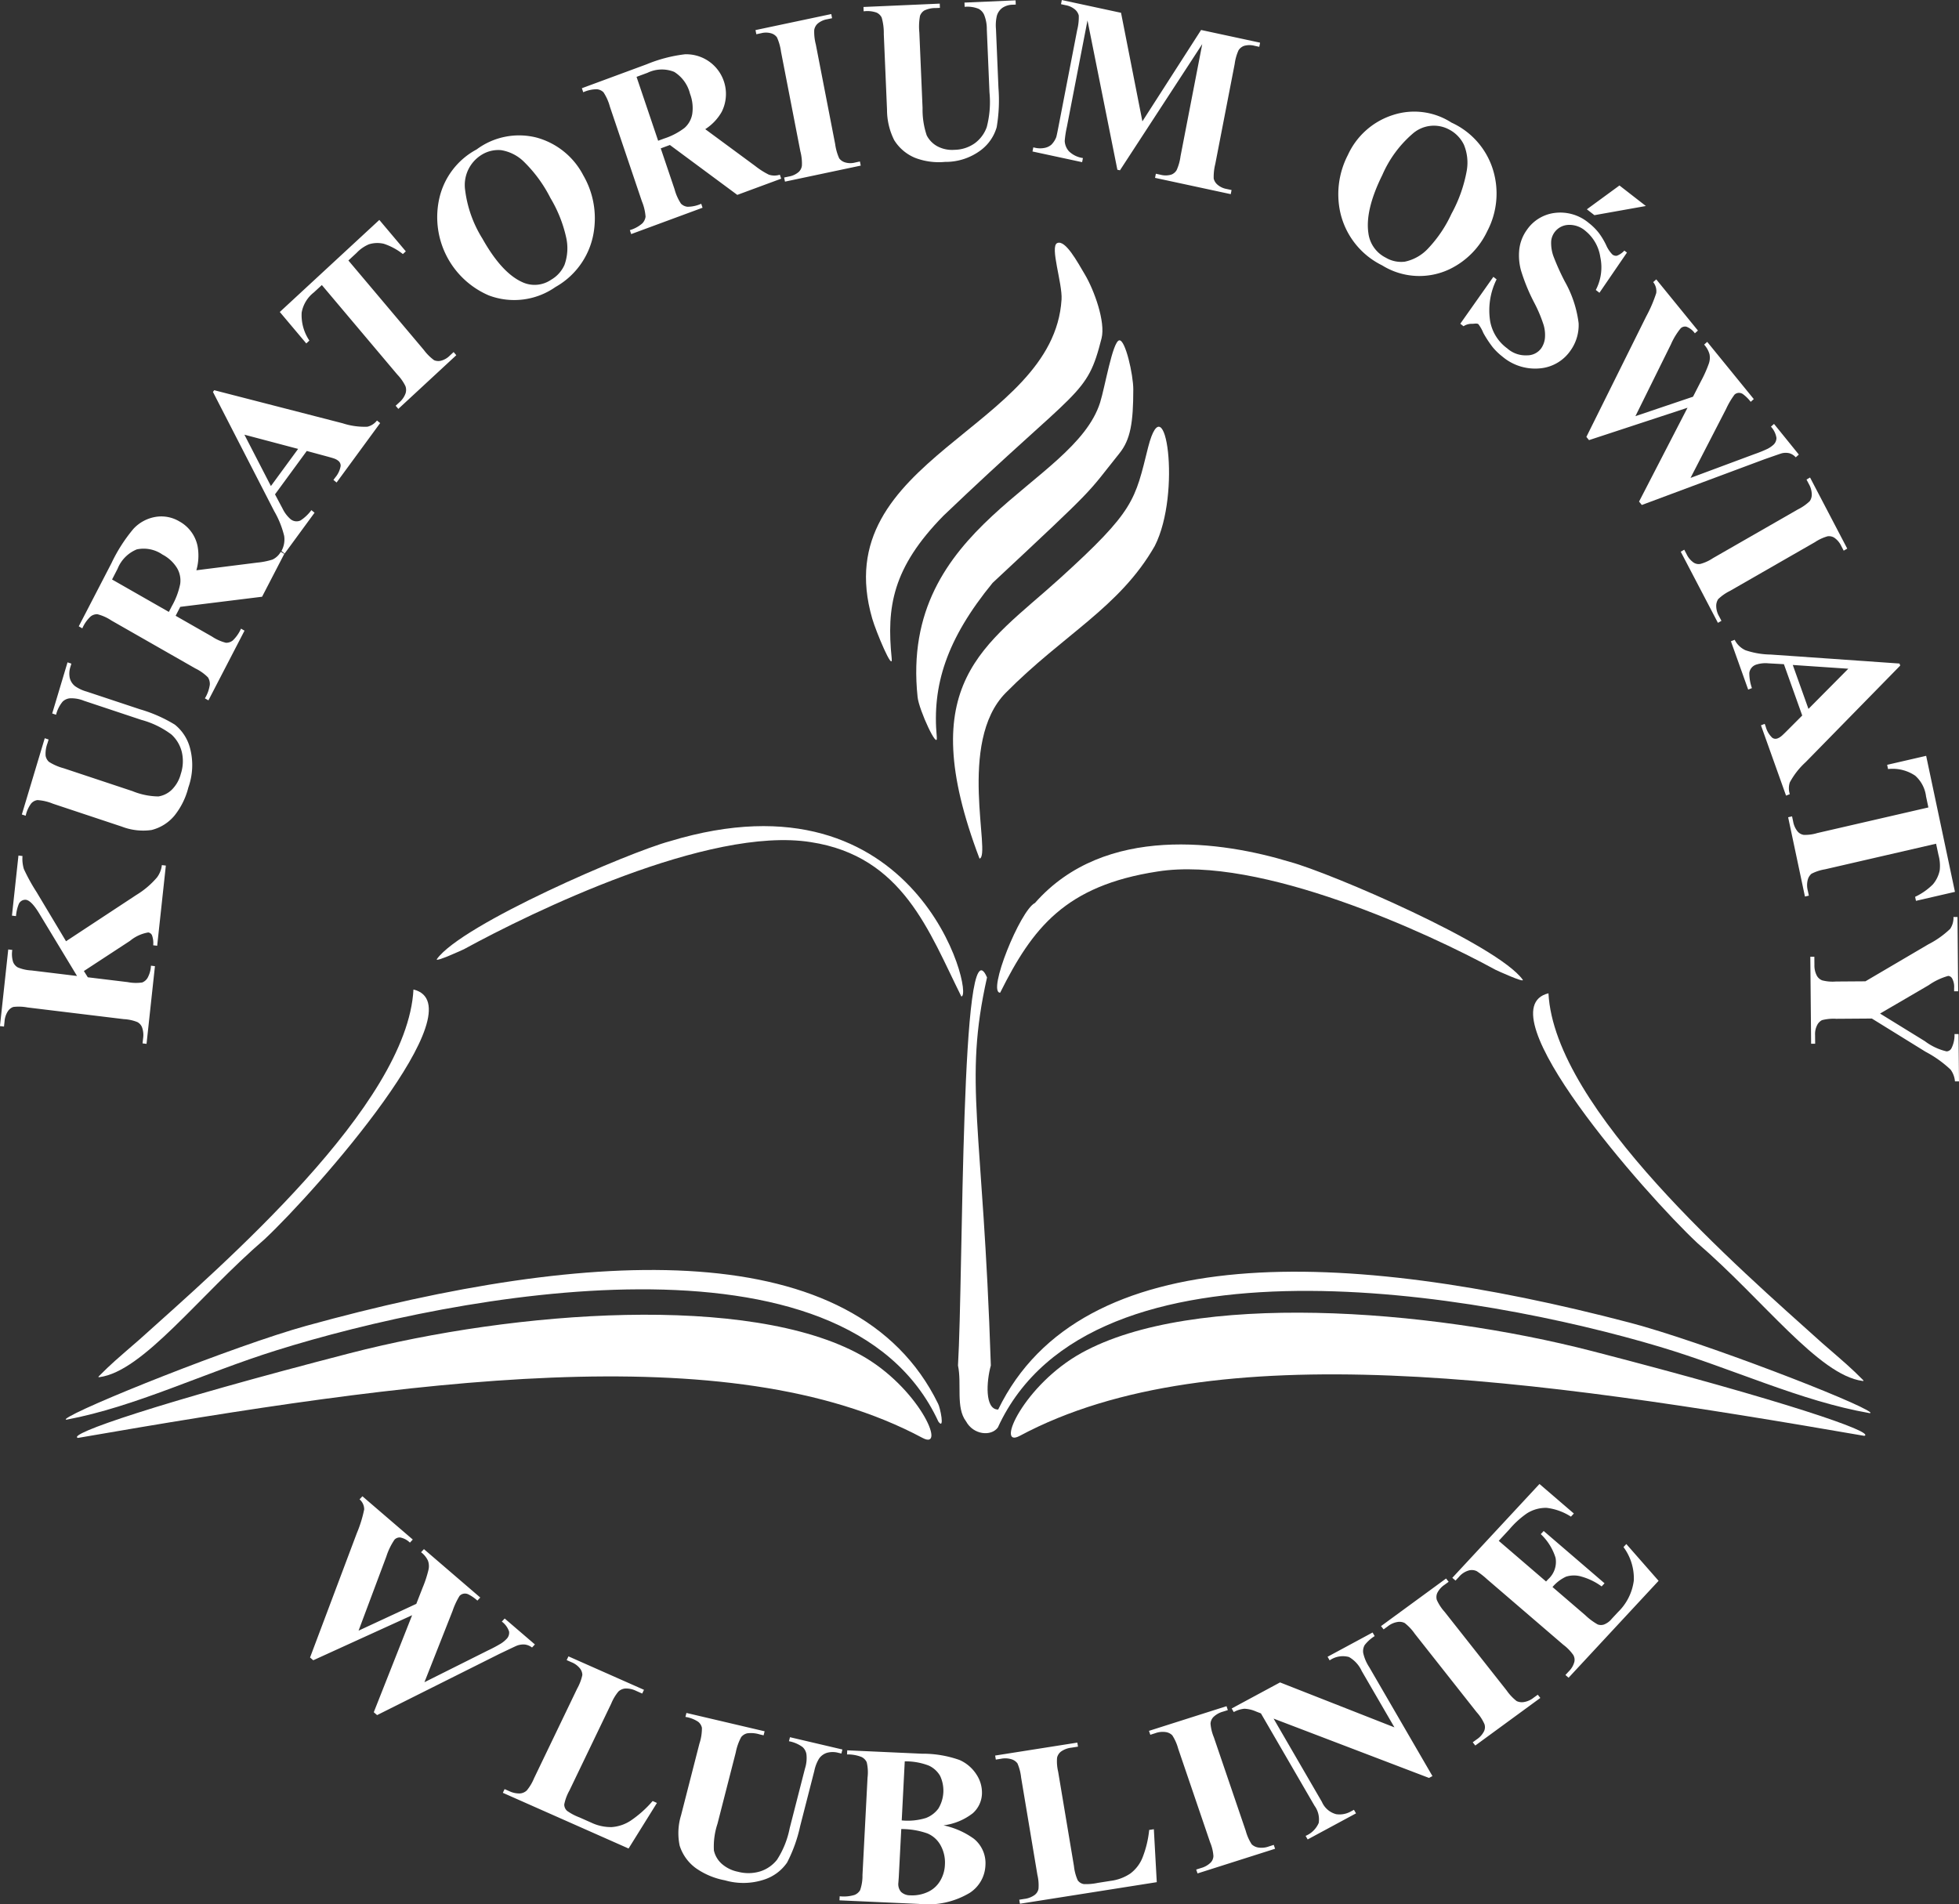
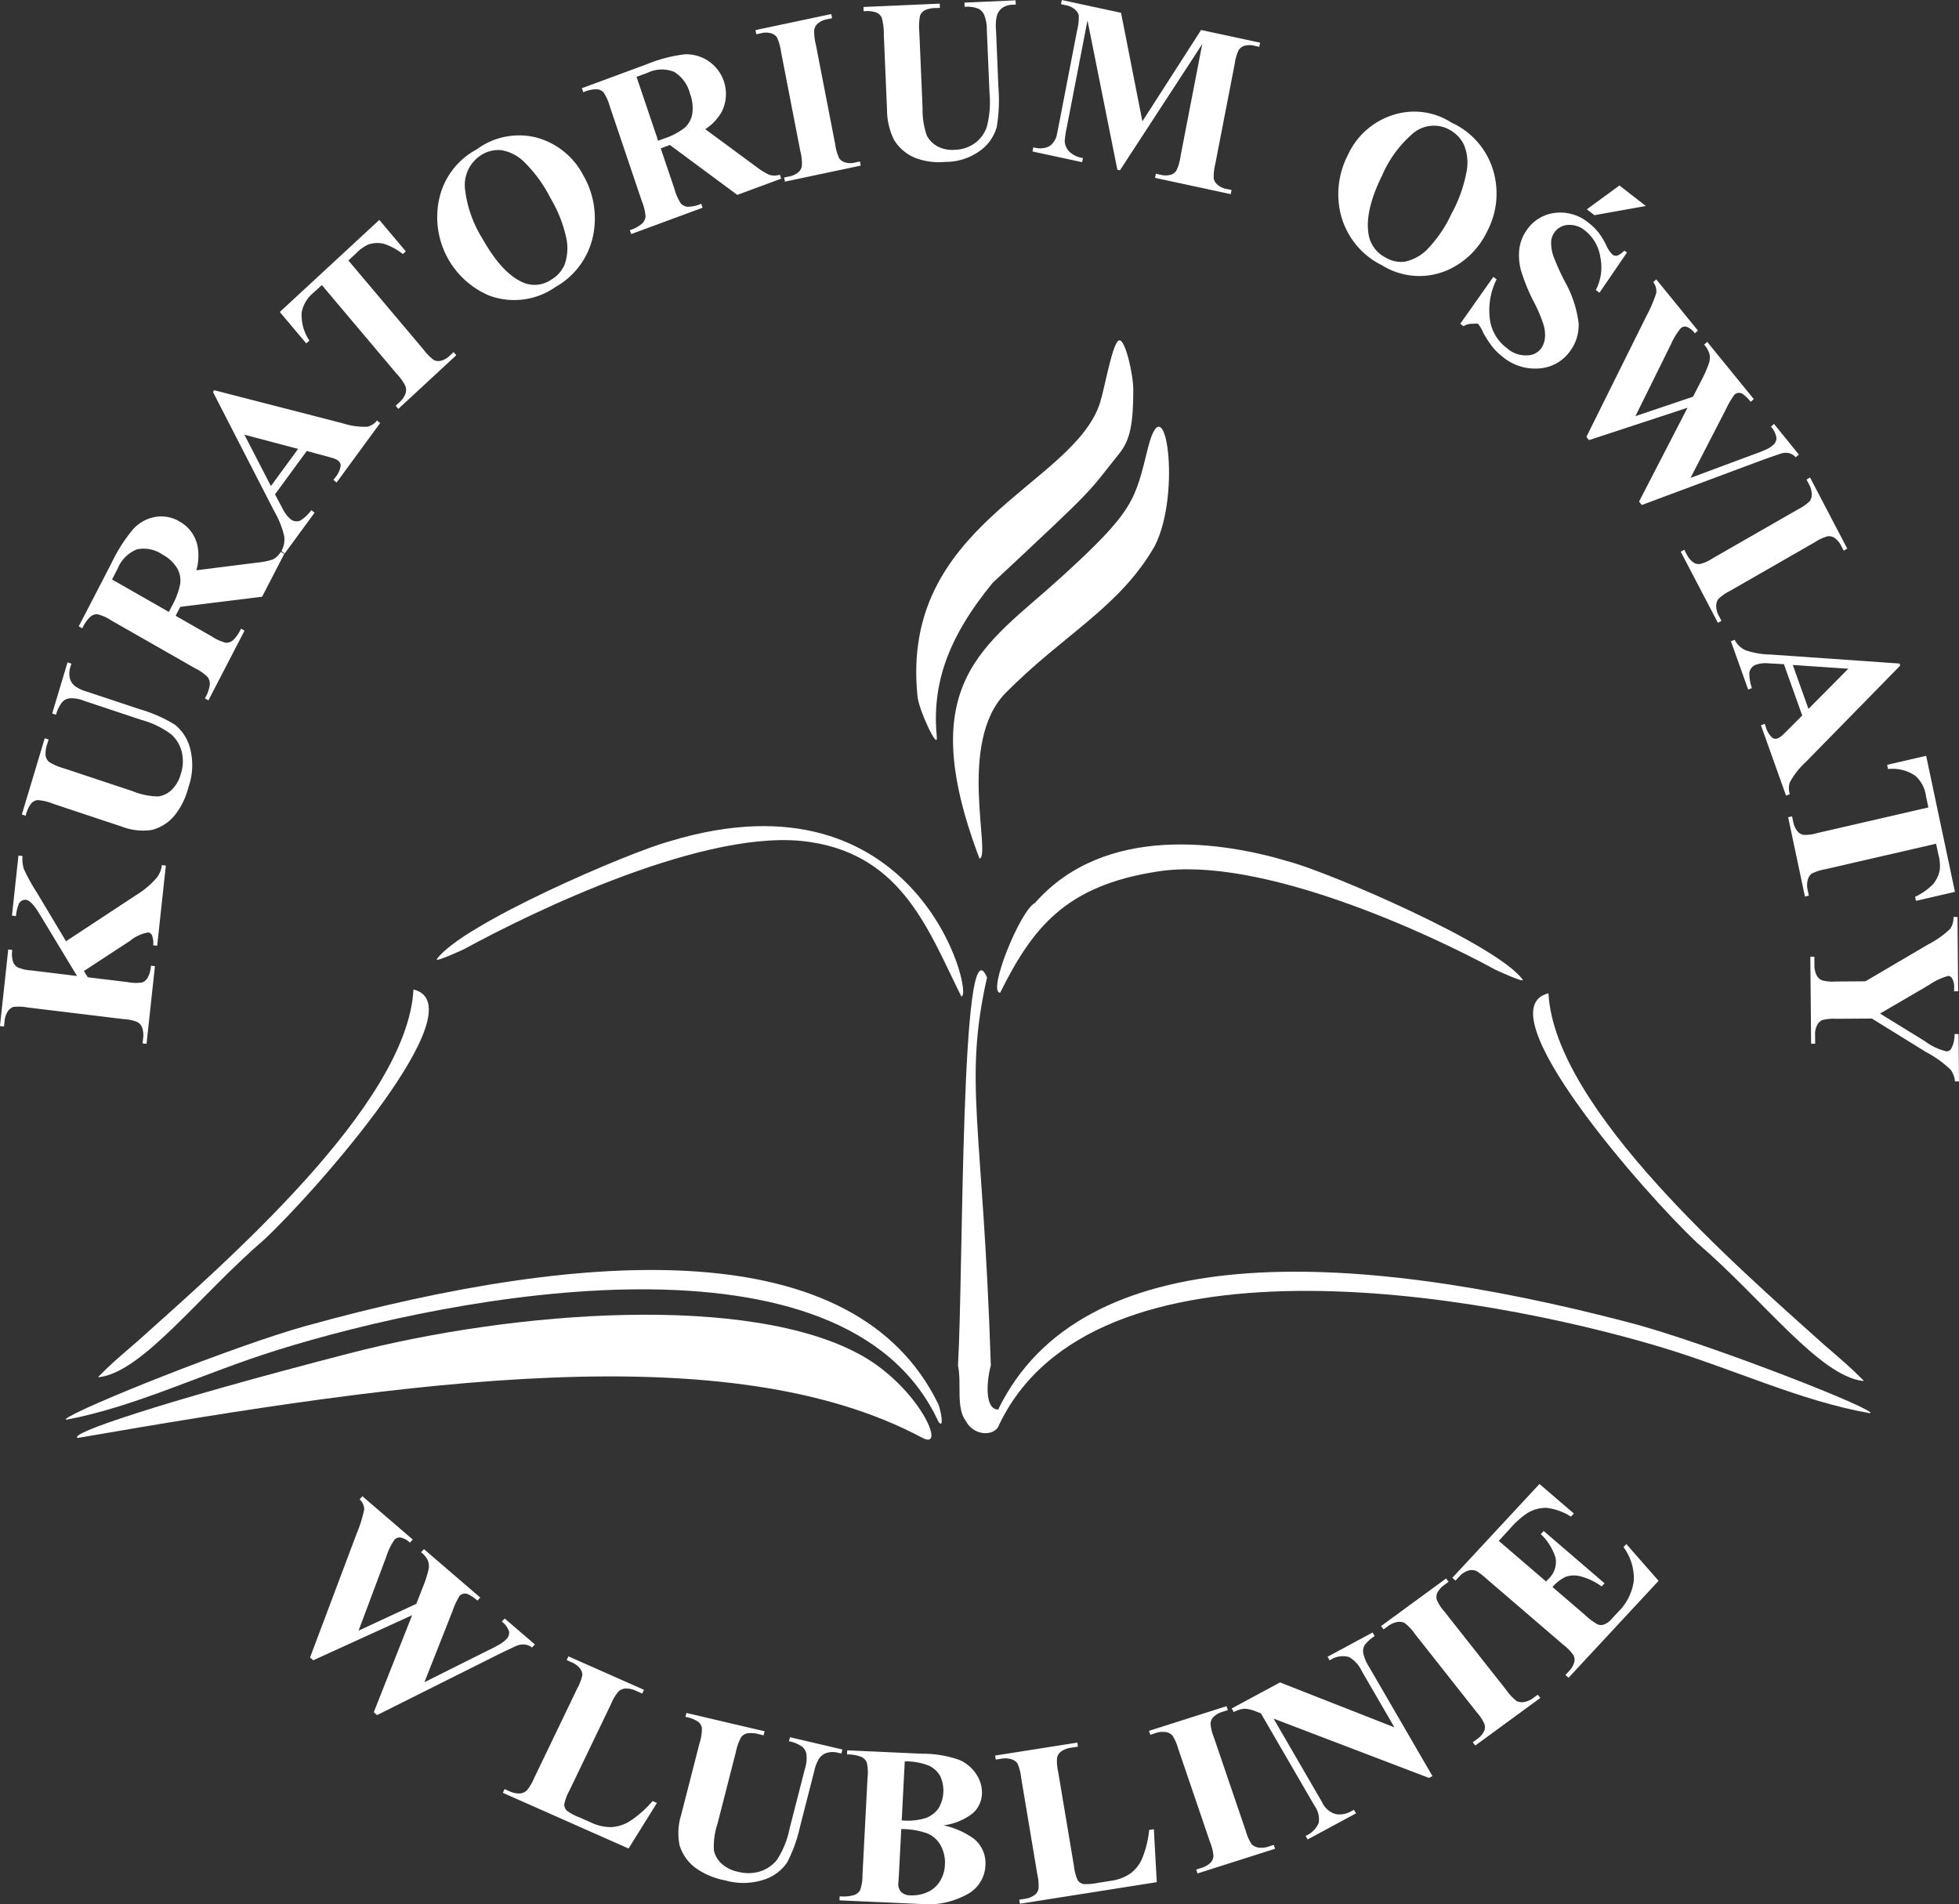
<svg xmlns="http://www.w3.org/2000/svg" width="242.856" height="236.065" viewBox="0 0 242.856 236.065">
  <rect x="0" y="0" width="242.856" height="236.065" fill="#333333" stroke="none" />
  <g id="Layer1005" transform="translate(-87.701 -311.998)">
    <path id="path70" d="M207.462,488.22c-1.3-1.723-.511-4.621-1-6.932.667-11.138.309-55.782,3.6-48.109-2.949,13.181-.5,18.026.473,48.109-.543,1.927-.783,5.466.908,5.466,10.26-21.149,42.921-20.053,78.317-10.769,8.82,2.313,28.453,9.894,29.814,11.125.031.028.007.091-.089.089-8.584-1.493-16.939-5.515-26.032-8.232-22.055-6.591-70.489-15.2-82.048,10.009-.827,1.138-3.035.917-3.941-.757Z" fill="#fff" fill-rule="evenodd" />
    <g id="Layer1006">
-       <path id="path72" d="M219.3,349.128c-.984,16.1-29.239,19.642-23.468,39.567.47,1.622,2.59,6.693,2.412,4.935-.644-6.36.074-11.223,6.415-17.692,16.964-16.212,17.757-14.709,19.6-21.989.519-2.052-.927-6-2.063-7.913-.927-1.558-2.42-4.353-3.435-3.9-.935.418.662,5,.54,6.991Z" fill="#fff" fill-rule="evenodd" />
      <path id="path74" d="M224.085,361.891c-3.269,10.352-24.917,15.043-22.63,36.532.173,1.625,2.546,6.71,2.379,4.951-.6-6.364,1.188-12.106,6.916-19.106,13.343-12.454,11.5-10.8,15.727-16.068,1.366-1.7,1.715-3.786,1.718-7.923,0-1.832-.991-6.222-1.746-6.082-.821.153-1.765,5.791-2.366,7.7Z" fill="#fff" fill-rule="evenodd" />
      <path id="path76" d="M209.132,418.449c1.5-.346-2.821-14.415,3.248-20.554,7.16-7.243,14.115-10.583,18.472-18.2,3.352-6.555,1.3-20.48-.811-12.274-1.657,6.638-1.647,7.85-10.941,16.28-9.271,8.408-18.283,12.84-9.968,34.745Z" fill="#fff" fill-rule="evenodd" />
    </g>
    <path id="path79" d="M203.994,486.025c-10.26-21-42.921-19.442-78.317-9.655-8.82,2.439-28.453,10.3-29.814,11.549-.031.029-.007.091.089.088,8.584-1.615,16.939-5.756,26.032-8.6,22.055-6.905,70.489-16.2,82.048,8.842C204.859,489.372,204.25,486.472,203.994,486.025Z" fill="#fff" fill-rule="evenodd" />
-     <path id="path81" d="M214.117,490.015c-3.07,1.643.529-6.333,7.654-10.279,13.8-7.641,42.772-5.54,63.37-.214,23.825,6.16,35.142,10.06,33.681,10.493-40.936-7.082-80.7-12.849-104.705,0Z" fill="#fff" fill-rule="evenodd" />
    <path id="path83" d="M202.067,490.27c3.07,1.643-.529-6.333-7.654-10.279-13.8-7.641-42.772-5.54-63.37-.214-23.825,6.16-35.142,10.06-33.681,10.493,40.936-7.082,80.7-12.849,104.705,0Z" fill="#fff" fill-rule="evenodd" />
    <path id="path85" d="M318.689,483.117c.085.08-.019.105-.089.089-5.429-.712-12.282-10.042-20.48-17.1-6.558-6.148-26.572-28.978-18.457-30.96.757,14.373,23.718,34.175,33.908,43.341C316.68,481.186,317.043,481.471,318.689,483.117Z" fill="#fff" fill-rule="evenodd" />
    <path id="path87" d="M99.932,482.648c-.085.08.019.105.089.089,5.429-.712,12.282-10.042,20.48-17.1,6.558-6.148,26.572-28.978,18.457-30.961-.757,14.373-23.718,34.175-33.908,43.342-3.108,2.7-3.471,2.981-5.117,4.628Z" fill="#fff" fill-rule="evenodd" />
    <path id="path89" d="M141.852,430.914c3.123-4.36,23.88-13.273,28.865-14.614,30.836-9.356,37.807,19.238,36.16,19.238-4-8.01-7.205-17.38-18.667-19.135-12.658-2.009-34.6,8.692-42.99,13.277C145.025,429.778,141.606,431.336,141.852,430.914Z" fill="#fff" fill-rule="evenodd" />
    <path id="path91" d="M276.479,433.47c-3.123-4.36-23.88-13.273-28.865-14.615-8.277-2.511-22.931-4.787-31.608,5.092-1.824.89-5.963,11.125-4.316,11.125,4-8.01,8.055-13.273,19.517-15.027,12.658-2.009,33.517,7.606,41.9,12.191.2.1,3.615,1.656,3.368,1.234Z" fill="#fff" fill-rule="evenodd" />
    <path id="path93" d="M95.886,428.693l8.725-5.744a10.576,10.576,0,0,0,2.556-2.173,3.135,3.135,0,0,0,.6-1.524l.494.06-1.075,9.94-.494-.06a2.823,2.823,0,0,0-.152-1.25.6.6,0,0,0-.464-.339,4.782,4.782,0,0,0-2.258,1.041L98.1,432.386l.486.775,4.958.6a5.3,5.3,0,0,0,1.789.042,1.352,1.352,0,0,0,.664-.572,3.473,3.473,0,0,0,.418-1.508l.494.06-1.042,9.632-.494-.06.069-.634a2.78,2.78,0,0,0-.139-1.371,1.245,1.245,0,0,0-.584-.641,5.235,5.235,0,0,0-1.671-.359L91.1,436.9a5.662,5.662,0,0,0-1.759-.058,1.34,1.34,0,0,0-.676.551,2.64,2.64,0,0,0-.4,1.242l-.069.635-.5-.06,1.028-9.5.5.06a3.282,3.282,0,0,0,.106,1.508,1.355,1.355,0,0,0,.569.654,5.008,5.008,0,0,0,1.7.381l5.653.686-4.685-7.746q-.979-1.616-1.66-1.7a.886.886,0,0,0-.87.508,5.034,5.034,0,0,0-.354,1.515l-.5-.06.806-7.45.5.06a4.422,4.422,0,0,0,.169,1.608,22.7,22.7,0,0,0,1.572,2.854Zm-5.478-15.715,2.84-9.455.479.159-.142.47a3.676,3.676,0,0,0-.23,1.537,1.337,1.337,0,0,0,.414.762,6.506,6.506,0,0,0,1.815.791l8.539,2.839a8.716,8.716,0,0,0,3.216.658,3.059,3.059,0,0,0,1.627-.8,4.254,4.254,0,0,0,1.146-1.983,5.043,5.043,0,0,0,.124-2.744,4.329,4.329,0,0,0-1.285-2.152,10.991,10.991,0,0,0-3.742-1.817L98.1,398.875a4.129,4.129,0,0,0-1.75-.3,1.5,1.5,0,0,0-.888.415,4.1,4.1,0,0,0-.811,1.622l-.479-.159,1.9-6.337.479.159-.114.378a2.676,2.676,0,0,0-.091,1.38,1.853,1.853,0,0,0,.664,1.037,4.627,4.627,0,0,0,1.427.667l6.625,2.2a17.737,17.737,0,0,1,4.311,1.9,5.5,5.5,0,0,1,1.884,2.909,8.236,8.236,0,0,1-.206,4.882,9.126,9.126,0,0,1-1.71,3.474,5.376,5.376,0,0,1-2.858,1.8,7.359,7.359,0,0,1-3.683-.423l-8.539-2.839a6,6,0,0,0-1.923-.447,1.261,1.261,0,0,0-.767.415,3.854,3.854,0,0,0-.684,1.523Zm19.067-24.635,4.507,2.574a5.544,5.544,0,0,0,1.724.77,1.3,1.3,0,0,0,.848-.281,4.564,4.564,0,0,0,1.023-1.469l.437.25-4.475,8.641-.437-.249a4.483,4.483,0,0,0,.612-1.709,1.52,1.52,0,0,0-.235-.894,5.669,5.669,0,0,0-1.549-1.1L101.5,388.92a5.592,5.592,0,0,0-1.728-.772,1.287,1.287,0,0,0-.846.288,4.428,4.428,0,0,0-1.021,1.465l-.441-.252,4.061-7.842a19.635,19.635,0,0,1,2.725-4.251,4.822,4.822,0,0,1,2.688-1.465,4.365,4.365,0,0,1,3.005.554,4.523,4.523,0,0,1,2.244,3.026,6.6,6.6,0,0,1-.142,3.029l7.543-.95a9.144,9.144,0,0,0,1.9-.379,2.334,2.334,0,0,0,1.018-.954l.437.25-2.752,5.314-10.144,1.254Zm-7.882-4.5,7.04,4.02.367-.709a9.3,9.3,0,0,0,1.04-2.758,3.059,3.059,0,0,0-.393-1.975,4.633,4.633,0,0,0-1.8-1.666,4.094,4.094,0,0,0-3.184-.645,4.336,4.336,0,0,0-2.383,2.4Zm24.139-15.934-3.939,5.378.945,1.78a4.093,4.093,0,0,0,.935,1.254,1.17,1.17,0,0,0,1.277.207,5.192,5.192,0,0,0,1.352-1.282l.395.318-3.709,5.064-.394-.318a2.974,2.974,0,0,0,.335-1.87,11.465,11.465,0,0,0-1.234-3.067L114.1,360.591l.157-.215,15.922,4.1a8.725,8.725,0,0,0,3.076.425,2.12,2.12,0,0,0,1.179-.769l.395.318-5.4,7.368-.394-.318.222-.3a2.959,2.959,0,0,0,.675-1.437.767.767,0,0,0-.311-.647,1.58,1.58,0,0,0-.445-.249c-.077-.038-.425-.142-1.051-.311Zm-1.074-.256L118,365.89l3.285,6.367Zm10.067-28.388,3.284,3.895-.363.336a7.717,7.717,0,0,0-2.351-1.271,3.484,3.484,0,0,0-1.875.067,4.524,4.524,0,0,0-1.506,1.053l-1.023.947,9.351,11.091a6.013,6.013,0,0,0,1.277,1.274,1.349,1.349,0,0,0,.862.059,2.393,2.393,0,0,0,1.1-.648l.456-.422.33.391-7.186,6.655-.329-.391.456-.422a2.648,2.648,0,0,0,.771-1.114,1.388,1.388,0,0,0-.016-.894,5.663,5.663,0,0,0-1.012-1.441L127.6,347.338l-1,.922a4.057,4.057,0,0,0-1.5,2.481,5.62,5.62,0,0,0,.954,3.481l-.383.355-3.284-3.9Zm12.059-8.737a8.821,8.821,0,0,1,7.427-1.476,9.268,9.268,0,0,1,5.8,4.684,10.621,10.621,0,0,1,1.353,6.618,9.512,9.512,0,0,1-4.8,7.226,8.907,8.907,0,0,1-8.291,1.033,10.56,10.56,0,0,1-6.081-12.149,9.169,9.169,0,0,1,4.59-5.936Zm.58.69a4.4,4.4,0,0,0-2,4.35,14.809,14.809,0,0,0,2.15,6.027q2.378,4.233,4.934,5.382a3.613,3.613,0,0,0,3.57-.294,4,4,0,0,0,1.662-1.842,6.1,6.1,0,0,0,.191-3.479,16.428,16.428,0,0,0-1.936-4.819A17.058,17.058,0,0,0,152.6,332a5.205,5.205,0,0,0-2.78-1.386A3.916,3.916,0,0,0,147.364,331.218Zm22.249-.824,1.714,5.07a6.09,6.09,0,0,0,.793,1.781,1.324,1.324,0,0,0,.811.387,4.2,4.2,0,0,0,1.7-.372l.166.492-8.847,3.268-.166-.491a4.085,4.085,0,0,0,1.547-.838,1.485,1.485,0,0,0,.4-.827,6.166,6.166,0,0,0-.452-1.9l-3.967-11.734a6.149,6.149,0,0,0-.794-1.785,1.308,1.308,0,0,0-.814-.38,4.078,4.078,0,0,0-1.7.37l-.168-.5,8.029-2.966a17.971,17.971,0,0,1,4.743-1.24,4.923,4.923,0,0,1,4.561,7.137,6.161,6.161,0,0,1-2.039,2.146l6.224,4.587a9.477,9.477,0,0,0,1.657,1.052,2.2,2.2,0,0,0,1.367.007l.166.492-5.441,2.01-8.355-6.186Zm-3-8.867,2.678,7.92.726-.268a8.466,8.466,0,0,0,2.535-1.316,2.959,2.959,0,0,0,.967-1.74,4.971,4.971,0,0,0-.277-2.5,4.447,4.447,0,0,0-1.959-2.712,4.08,4.08,0,0,0-3.309.111Zm27.692,10.492.1.511-9.393,1.986-.1-.511.6-.126a2.475,2.475,0,0,0,1.2-.559,1.278,1.278,0,0,0,.4-.779,5.893,5.893,0,0,0-.19-1.777l-2.4-12.36a6.391,6.391,0,0,0-.5-1.771,1.32,1.32,0,0,0-.71-.5,2.329,2.329,0,0,0-1.251-.016l-.6.126-.1-.516,9.392-1.986.1.516-.6.126a2.475,2.475,0,0,0-1.2.554,1.359,1.359,0,0,0-.413.782,6.182,6.182,0,0,0,.195,1.776l2.4,12.361a6.386,6.386,0,0,0,.5,1.771,1.412,1.412,0,0,0,.719.5,2.29,2.29,0,0,0,1.252.021Zm.443-19.156,9.452-.415.022.526-.47.021a3.224,3.224,0,0,0-1.457.3,1.3,1.3,0,0,0-.54.666,7.293,7.293,0,0,0-.084,2.056l.4,9.377a9.942,9.942,0,0,0,.517,3.392,3.217,3.217,0,0,0,1.28,1.33,3.884,3.884,0,0,0,2.172.455,4.446,4.446,0,0,0,2.5-.81,4.247,4.247,0,0,0,1.486-2,12.252,12.252,0,0,0,.34-4.3l-.33-7.81a4.709,4.709,0,0,0-.336-1.826,1.586,1.586,0,0,0-.678-.733,3.7,3.7,0,0,0-1.733-.247l-.022-.526,6.335-.278.022.525-.378.017a2.357,2.357,0,0,0-1.268.379,1.831,1.831,0,0,0-.7,1.007,5.173,5.173,0,0,0-.107,1.632l.307,7.276a19.912,19.912,0,0,1-.219,4.893,5.452,5.452,0,0,1-1.959,2.844,7.265,7.265,0,0,1-4.447,1.456,8.229,8.229,0,0,1-3.7-.5,5.521,5.521,0,0,1-2.6-2.2,8.385,8.385,0,0,1-.889-3.772l-.4-9.378a6.856,6.856,0,0,0-.262-2.046,1.317,1.317,0,0,0-.636-.615,3.461,3.461,0,0,0-1.6-.157Zm34.574,14.18,7.277-11.329,7.314,1.574-.1.515-.583-.126a2.452,2.452,0,0,0-1.327.015,1.369,1.369,0,0,0-.66.538,6.017,6.017,0,0,0-.48,1.7l-2.4,12.38a6.694,6.694,0,0,0-.2,1.832,1.44,1.44,0,0,0,.475.757,2.39,2.39,0,0,0,1.155.534l.584.125-.1.511-9.385-2.02.1-.511.584.126a2.468,2.468,0,0,0,1.332-.018,1.318,1.318,0,0,0,.658-.553,6.059,6.059,0,0,0,.482-1.713l2.694-13.916-10.2,15.648-.321-.069-3.705-18.513-2.56,13.226a12.218,12.218,0,0,0-.262,1.721,2.057,2.057,0,0,0,.533,1.287,3.115,3.115,0,0,0,1.724.829l-.1.51-6.152-1.324.1-.51.185.04a2.766,2.766,0,0,0,1.152.036,1.805,1.805,0,0,0,.893-.4,2.778,2.778,0,0,0,.607-.923c.038-.1.138-.566.3-1.408l2.3-11.883a6.507,6.507,0,0,0,.2-1.809,1.455,1.455,0,0,0-.476-.752,2.451,2.451,0,0,0-1.156-.529l-.57-.123.1-.515,7.341,1.58Zm38.311.152a9.5,9.5,0,0,1,5.145,5.824,10.02,10.02,0,0,1-.7,7.633,9.918,9.918,0,0,1-4.633,4.7,8.728,8.728,0,0,1-8.4-.454,9.688,9.688,0,0,1-5.246-6.826,10.574,10.574,0,0,1,1-6.862,9.2,9.2,0,0,1,5.6-4.958,8.5,8.5,0,0,1,7.243.948Zm-.25.88a3.984,3.984,0,0,0-4.581.521,14.2,14.2,0,0,0-3.731,5.092q-2.159,4.349-1.729,7.228a3.947,3.947,0,0,0,2.137,3.019,3.748,3.748,0,0,0,2.374.506,5.48,5.48,0,0,0,2.916-1.667,15.912,15.912,0,0,0,2.868-4.266,17.589,17.589,0,0,0,1.9-5.371,5.8,5.8,0,0,0-.358-3.2A4.186,4.186,0,0,0,267.387,328.076Zm22.01,15.236-3.411,4.986-.449-.349a6.054,6.054,0,0,0,.558-4.071,5.151,5.151,0,0,0-1.84-3.248,3.014,3.014,0,0,0-2.193-.745A2.229,2.229,0,0,0,280,341.89a4.9,4.9,0,0,0,.265,1.839,30.013,30.013,0,0,0,1.422,3.164,14,14,0,0,1,1.715,5.175,5.418,5.418,0,0,1-1.012,3.4,5.128,5.128,0,0,1-3.785,2.2,6.27,6.27,0,0,1-4.642-1.454,7.664,7.664,0,0,1-1.214-1.172,13.65,13.65,0,0,1-1.161-1.767,4.837,4.837,0,0,0-.609-1.083c-.189-.147-.531-.038-.846-.048a1.808,1.808,0,0,0-1,.3l-.4-.312,4.1-5.811.4.312a8.616,8.616,0,0,0-.8,5.172,5.329,5.329,0,0,0,2.118,3.384,3.4,3.4,0,0,0,2.432.863,2.145,2.145,0,0,0,1.772-.858,2.7,2.7,0,0,0,.469-1.274,4.4,4.4,0,0,0-.159-1.623,17.225,17.225,0,0,0-1.155-2.752,23.311,23.311,0,0,1-1.649-4.006,7.016,7.016,0,0,1-.208-2.676,5.12,5.12,0,0,1,.92-2.345,4.919,4.919,0,0,1,3.509-2.127,5.483,5.483,0,0,1,4.174,1.246,7.143,7.143,0,0,1,1.266,1.26,9.088,9.088,0,0,1,.885,1.474,3.928,3.928,0,0,0,.768,1.167.7.7,0,0,0,.574.164,2.374,2.374,0,0,0,.92-.635Zm2.346-5.773-6.38,1.137-.935-.727,4.041-2.955Zm18.962,30.816-.381.341a1.739,1.739,0,0,0-.774-.5,1.981,1.981,0,0,0-.968.006c-.12.031-.831.278-2.143.738l-15.2,5.666-.342-.42,6.007-11.635-12.21,4.014-.327-.4,7.427-14.954a16.8,16.8,0,0,0,1.234-2.879,1.778,1.778,0,0,0-.378-1.355l.381-.341,5.165,6.346-.381.341a2.247,2.247,0,0,0-1.048-.82.784.784,0,0,0-.7.19,8.446,8.446,0,0,0-1.219,2l-4.4,8.9,7.14-2.41.984-1.924a15.392,15.392,0,0,0,.986-2.212,2.222,2.222,0,0,0,.073-1.135,3,3,0,0,0-.665-1.188l.381-.341,5.774,7.094-.381.341a4.966,4.966,0,0,0-.982-.969.878.878,0,0,0-.532-.142.827.827,0,0,0-.49.215,9.8,9.8,0,0,0-1.049,1.778l-4.408,8.55,7.9-2.941a15.944,15.944,0,0,0,1.637-.661,3.385,3.385,0,0,0,.7-.471,1.156,1.156,0,0,0,.415-.893,2.7,2.7,0,0,0-.683-1.388l.381-.341Zm.421,32.352-2.271-6.363-1.939-.107a3.743,3.743,0,0,0-1.508.165,1.252,1.252,0,0,0-.842,1.026,5.62,5.62,0,0,0,.324,1.884l-.465.182-2.139-5.991.466-.182a2.791,2.791,0,0,0,1.336,1.293,10.187,10.187,0,0,0,3.132.535l15.964,1.114.091.254-11.725,11.974A9.453,9.453,0,0,0,309.583,409a2.347,2.347,0,0,0,0,1.457l-.466.182-3.111-8.717.465-.182.128.358a2.935,2.935,0,0,0,.806,1.365.691.691,0,0,0,.687.068,1.581,1.581,0,0,0,.436-.263c.071-.048.339-.3.806-.769Zm.773-.819,4.94-4.981-6.884-.466Zm18.161,22.682-4.834,1.114-.105-.5a7.8,7.8,0,0,0,2.2-1.537,3.883,3.883,0,0,0,.849-1.752,5,5,0,0,0-.151-1.893l-.3-1.4-13.767,3.174a5.672,5.672,0,0,0-1.679.551,1.479,1.479,0,0,0-.465.762,2.66,2.66,0,0,0,.008,1.327l.132.624-.485.112-2.083-9.83.485-.112.132.624a2.718,2.718,0,0,0,.557,1.25,1.252,1.252,0,0,0,.754.421,5.139,5.139,0,0,0,1.691-.226l13.767-3.173-.289-1.361a4.1,4.1,0,0,0-1.348-2.579,4.989,4.989,0,0,0-3.364-.82l-.111-.525,4.835-1.115Zm.5,23.5-.5,0a2.883,2.883,0,0,0-.538-1.458,14.058,14.058,0,0,0-3.108-2.218l-6.655-4.118-4.423.032a5.685,5.685,0,0,0-1.761.168,1.4,1.4,0,0,0-.6.619,2.429,2.429,0,0,0-.256,1.231l.01,1.074-.5,0-.1-10.785.5,0,.009,1.006a2.712,2.712,0,0,0,.3,1.343,1.288,1.288,0,0,0,.654.576,5.14,5.14,0,0,0,1.7.147l3.668-.026,7.793-4.581a11.448,11.448,0,0,0,2.712-1.921,2.448,2.448,0,0,0,.41-1.474l.5,0,.082,9.212-.5,0,0-.411a2.148,2.148,0,0,0-.241-1.169.614.614,0,0,0-.486-.326,7.9,7.9,0,0,0-2.429,1.15l-6.026,3.518,5.549,3.42a7.167,7.167,0,0,0,2.695,1.268.706.706,0,0,0,.6-.372A3.639,3.639,0,0,0,330,440.2l.5,0Z" fill="#fff" fill-rule="evenodd" />
    <path id="path95" d="M301.107,388.966l-.436.25-4.61-8.817.436-.25.293.56a2.623,2.623,0,0,0,.867,1.036,1.16,1.16,0,0,0,.829.17,5.235,5.235,0,0,0,1.562-.714l10.544-6.051a5.867,5.867,0,0,0,1.464-1.022,1.422,1.422,0,0,0,.248-.86,2.649,2.649,0,0,0-.358-1.257l-.293-.56.44-.252,4.61,8.817-.44.252-.293-.56a2.626,2.626,0,0,0-.863-1.039,1.236,1.236,0,0,0-.835-.183,5.493,5.493,0,0,0-1.56.719l-10.544,6.051a5.868,5.868,0,0,0-1.464,1.022,1.527,1.527,0,0,0-.244.868,2.6,2.6,0,0,0,.354,1.259Z" fill="#fff" fill-rule="evenodd" />
    <path id="path97" d="M154.012,515.874l-.354.381a1.866,1.866,0,0,0-.876-.369,2.27,2.27,0,0,0-1.013.143c-.122.047-.834.385-2.147,1.012l-15.172,7.594-.413-.355,4.754-12.029-12.254,5.585-.4-.341,5.8-15.419a15.542,15.542,0,0,0,.912-2.941,1.627,1.627,0,0,0-.575-1.249l.354-.382,6.245,5.366-.354.382a2.373,2.373,0,0,0-1.206-.64.878.878,0,0,0-.712.282,8.1,8.1,0,0,0-1.012,2.094l-3.437,9.178,7.158-3.325.777-1.988a14.332,14.332,0,0,0,.74-2.265,1.987,1.987,0,0,0-.073-1.1,2.858,2.858,0,0,0-.853-1.048l.355-.382,6.982,6-.354.381a5.083,5.083,0,0,0-1.156-.792.993.993,0,0,0-.576-.061.912.912,0,0,0-.484.276,9.351,9.351,0,0,0-.863,1.857l-3.487,8.839,7.881-3.943a17.788,17.788,0,0,0,1.627-.867,3.6,3.6,0,0,0,.669-.552,1.081,1.081,0,0,0,.317-.917,2.535,2.535,0,0,0-.9-1.238l.354-.382Zm15.128,19.652-3.515,5.648-15.589-6.906.221-.46.583.258a2.84,2.84,0,0,0,1.355.28,1.4,1.4,0,0,0,.81-.369,5.855,5.855,0,0,0,.9-1.508l5.35-11.126a6,6,0,0,0,.639-1.685,1.336,1.336,0,0,0-.307-.823,2.566,2.566,0,0,0-1.054-.761l-.583-.258.223-.464,9.363,4.148-.223.464-.764-.339a2.808,2.808,0,0,0-1.357-.286,1.449,1.449,0,0,0-.819.365,5.725,5.725,0,0,0-.9,1.508l-5.182,10.776a5.882,5.882,0,0,0-.64,1.721,1.056,1.056,0,0,0,.354.8,6.627,6.627,0,0,0,1.511.8l1.463.648a5.657,5.657,0,0,0,2.56.561,4.911,4.911,0,0,0,2.329-.786,13.787,13.787,0,0,0,2.742-2.447Zm3.658-11.159,9.693,2.274-.127.5-.482-.113a3.668,3.668,0,0,0-1.559-.134,1.337,1.337,0,0,0-.737.469,6.635,6.635,0,0,0-.671,1.894l-2.269,8.856a8.943,8.943,0,0,0-.442,3.309,3.134,3.134,0,0,0,.918,1.6,4.286,4.286,0,0,0,2.07,1.036,5.027,5.027,0,0,0,2.765-.051,4.332,4.332,0,0,0,2.074-1.444,11.2,11.2,0,0,0,1.57-3.918l1.89-7.376a4.239,4.239,0,0,0,.18-1.8,1.542,1.542,0,0,0-.478-.875,4.126,4.126,0,0,0-1.685-.719l.127-.5,6.5,1.524-.127.5-.388-.091a2.663,2.663,0,0,0-1.393,0,1.855,1.855,0,0,0-1,.741,4.711,4.711,0,0,0-.573,1.492l-1.761,6.87a18.094,18.094,0,0,1-1.615,4.5,5.506,5.506,0,0,1-2.794,2.1,8.2,8.2,0,0,1-4.919.106,9.178,9.178,0,0,1-3.607-1.513,5.5,5.5,0,0,1-2-2.786,7.563,7.563,0,0,1,.174-3.768l2.269-8.856a6.148,6.148,0,0,0,.317-1.982,1.292,1.292,0,0,0-.469-.752,3.872,3.872,0,0,0-1.576-.6ZM204.652,538.3a9.94,9.94,0,0,1,3.784,1.668,3.894,3.894,0,0,1,1.427,3.307,4.262,4.262,0,0,1-1.931,3.389,10.135,10.135,0,0,1-6.341,1.379l-9.82-.443.026-.506a4.53,4.53,0,0,0,1.832-.162,1.423,1.423,0,0,0,.7-.592,5.4,5.4,0,0,0,.293-1.882l.627-12.068a5.459,5.459,0,0,0-.1-1.909,1.359,1.359,0,0,0-.644-.653,4.619,4.619,0,0,0-1.8-.316l.027-.51,9.261.419a13.6,13.6,0,0,1,4.674.784,4.8,4.8,0,0,1,2.091,1.8,4.069,4.069,0,0,1,.673,2.442A3.384,3.384,0,0,1,208.3,536.8a7.424,7.424,0,0,1-3.647,1.505Zm-5.165-.609a7.68,7.68,0,0,0,3-.3,3.449,3.449,0,0,0,1.543-1.169,4.3,4.3,0,0,0,.215-4.054,3.152,3.152,0,0,0-1.382-1.264,7.9,7.9,0,0,0-3-.534Zm-.056,1.072-.31,5.964-.05.688a1.477,1.477,0,0,0,.331,1.136,1.62,1.62,0,0,0,1.143.427,4.574,4.574,0,0,0,2.126-.392,3.414,3.414,0,0,0,1.547-1.347,4.152,4.152,0,0,0,.622-2.036,4.405,4.405,0,0,0-.506-2.369,3.331,3.331,0,0,0-1.652-1.525,9.614,9.614,0,0,0-3.253-.546Zm31.312.021.362,6.564-16.963,2.675-.084-.5.635-.1a2.735,2.735,0,0,0,1.289-.5,1.25,1.25,0,0,0,.458-.741,5.494,5.494,0,0,0-.132-1.731l-2.021-12.084a6.031,6.031,0,0,0-.449-1.738,1.414,1.414,0,0,0-.733-.516,2.659,2.659,0,0,0-1.318-.063l-.635.1-.084-.5,10.188-1.606.084.5-.832.131a2.755,2.755,0,0,0-1.294.494,1.351,1.351,0,0,0-.468.743,5.537,5.537,0,0,0,.132,1.731l1.958,11.7a5.884,5.884,0,0,0,.468,1.768,1.132,1.132,0,0,0,.76.474,6.957,6.957,0,0,0,1.722-.148l1.592-.251a5.636,5.636,0,0,0,2.453-.913,4.612,4.612,0,0,0,1.478-1.9,12.858,12.858,0,0,0,.856-3.5Zm14.864,1.941.164.481-9.612,3.058-.164-.481.611-.194a2.7,2.7,0,0,0,1.193-.685,1.205,1.205,0,0,0,.328-.8,5.3,5.3,0,0,0-.407-1.69l-3.962-11.626a5.86,5.86,0,0,0-.73-1.646,1.4,1.4,0,0,0-.8-.4,2.664,2.664,0,0,0-1.313.137l-.611.194-.165-.485,9.612-3.058.165.485-.611.194a2.7,2.7,0,0,0-1.194.681,1.287,1.287,0,0,0-.342.8,5.566,5.566,0,0,0,.411,1.689l3.962,11.625a5.865,5.865,0,0,0,.73,1.646,1.5,1.5,0,0,0,.813.4A2.617,2.617,0,0,0,245,540.92Zm.78-20.143,14.18,5.572-4.05-6.979a3.84,3.84,0,0,0-1.579-1.74,2.86,2.86,0,0,0-2.4.413l-.259-.445,5.581-3.01.259.445a4.782,4.782,0,0,0-1.241,1.115,1.512,1.512,0,0,0-.178.992,5.244,5.244,0,0,0,.737,1.732l7.844,13.518-.426.229-19.269-7.356,5.99,10.322a2.661,2.661,0,0,0,1.763,1.528,2.861,2.861,0,0,0,1.81-.327l.4-.216.256.442-5.993,3.232-.256-.441a3.047,3.047,0,0,0,1.624-1.6,2.855,2.855,0,0,0-.514-2.127l-6.649-11.458-.613-.238a3.938,3.938,0,0,0-1.442-.339,3.371,3.371,0,0,0-1.313.413l-.258-.446Zm31.95,1.525.318.4-8.063,5.9-.318-.4.513-.375a2.6,2.6,0,0,0,.9-1.021,1.182,1.182,0,0,0,.04-.858,5.425,5.425,0,0,0-.957-1.469l-7.683-9.739a6.072,6.072,0,0,0-1.248-1.326,1.434,1.434,0,0,0-.9-.127,2.61,2.61,0,0,0-1.2.54l-.512.375-.321-.406,8.063-5.9.32.406-.512.375a2.608,2.608,0,0,0-.9,1.017,1.262,1.262,0,0,0-.051.866,5.693,5.693,0,0,0,.961,1.466l7.683,9.739a6.067,6.067,0,0,0,1.248,1.326,1.539,1.539,0,0,0,.9.121,2.579,2.579,0,0,0,1.2-.536ZM273.5,503.03l5.865,5.04.257-.276a2.885,2.885,0,0,0,.922-2.656,6.818,6.818,0,0,0-1.834-2.941l.361-.388,7.544,6.483-.361.388a7.771,7.771,0,0,0-2.5-1.218,3.237,3.237,0,0,0-1.914.01,4.9,4.9,0,0,0-1.676,1.284l4.059,3.488a7.66,7.66,0,0,0,1.546,1.152,1.189,1.189,0,0,0,.773.01,2.322,2.322,0,0,0,.97-.714l.77-.829a6.6,6.6,0,0,0,1.963-3.926,6.509,6.509,0,0,0-1.281-4.133l.351-.378,4,4.56L282.158,520l-.392-.337.429-.462a2.55,2.55,0,0,0,.678-1.166,1.183,1.183,0,0,0-.131-.849,5.552,5.552,0,0,0-1.231-1.266l-9.477-8.144a9.8,9.8,0,0,0-1.249-.979,1.414,1.414,0,0,0-.924-.115,2.476,2.476,0,0,0-1.289.812l-.429.462-.4-.34,10.806-11.636,4.262,3.662-.361.388a7.126,7.126,0,0,0-3.018-1.09,4.409,4.409,0,0,0-2.411.665,11.145,11.145,0,0,0-2.191,1.987Z" fill="#fff" fill-rule="evenodd" />
  </g>
</svg>